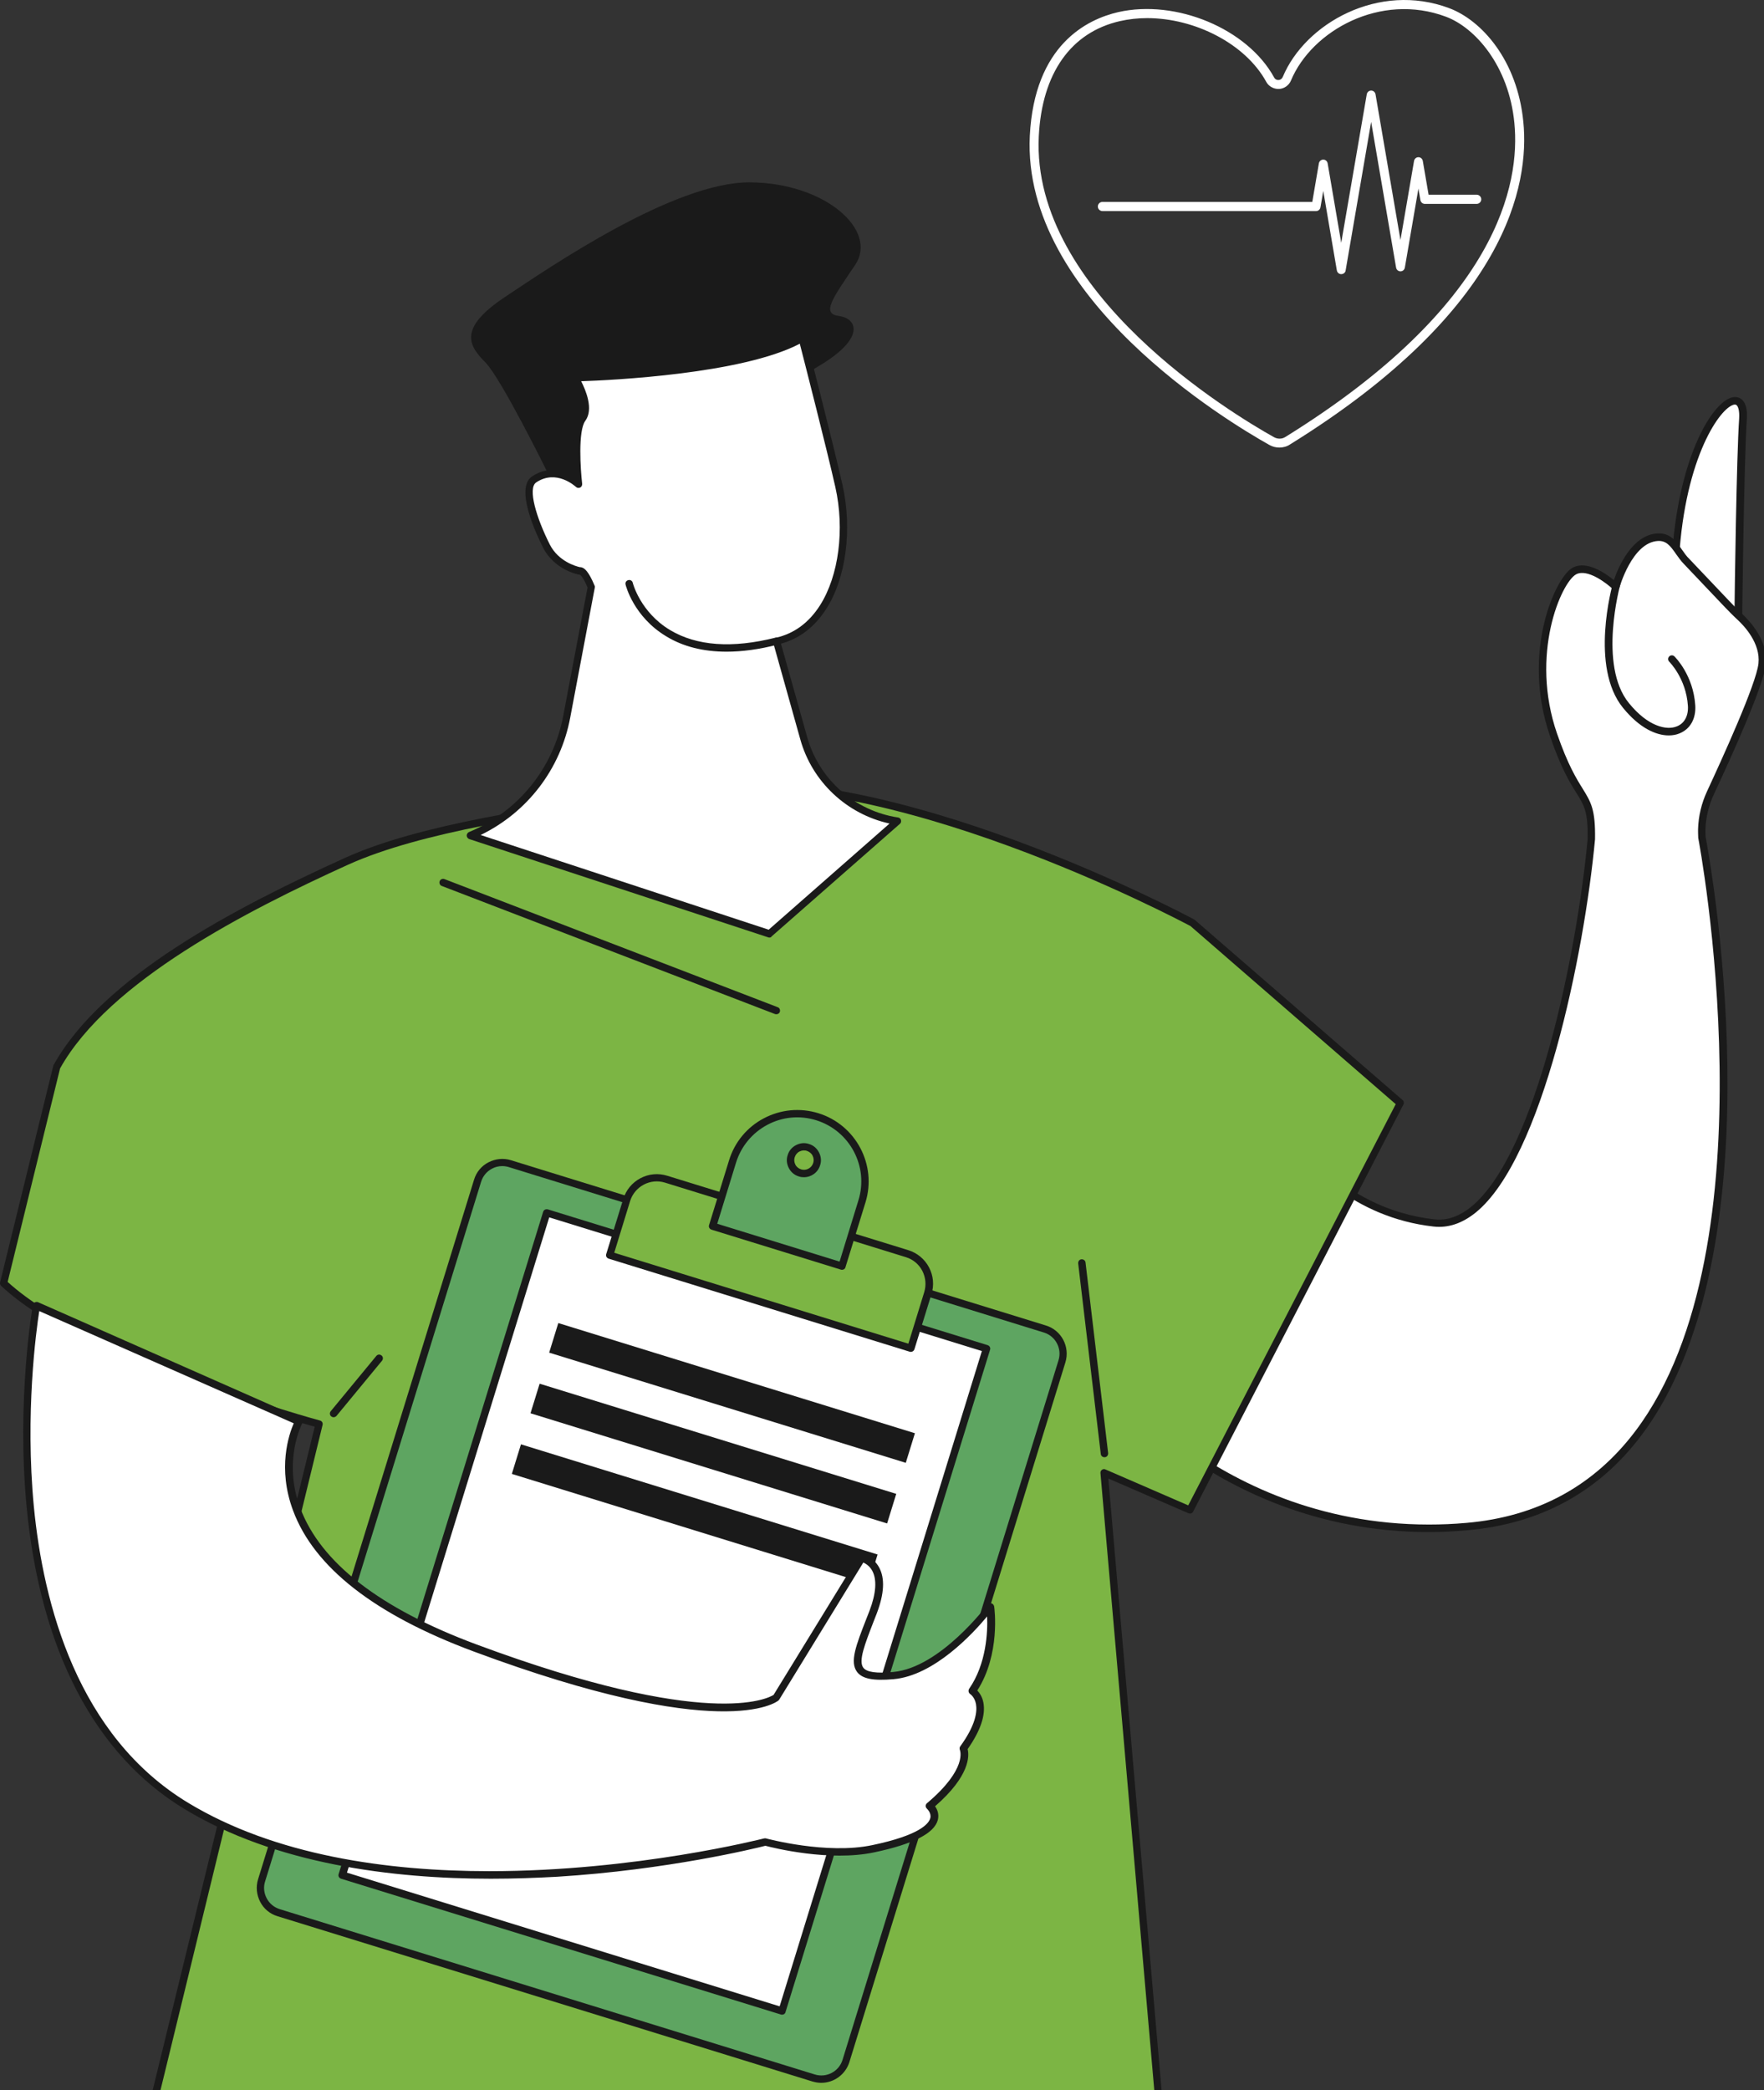
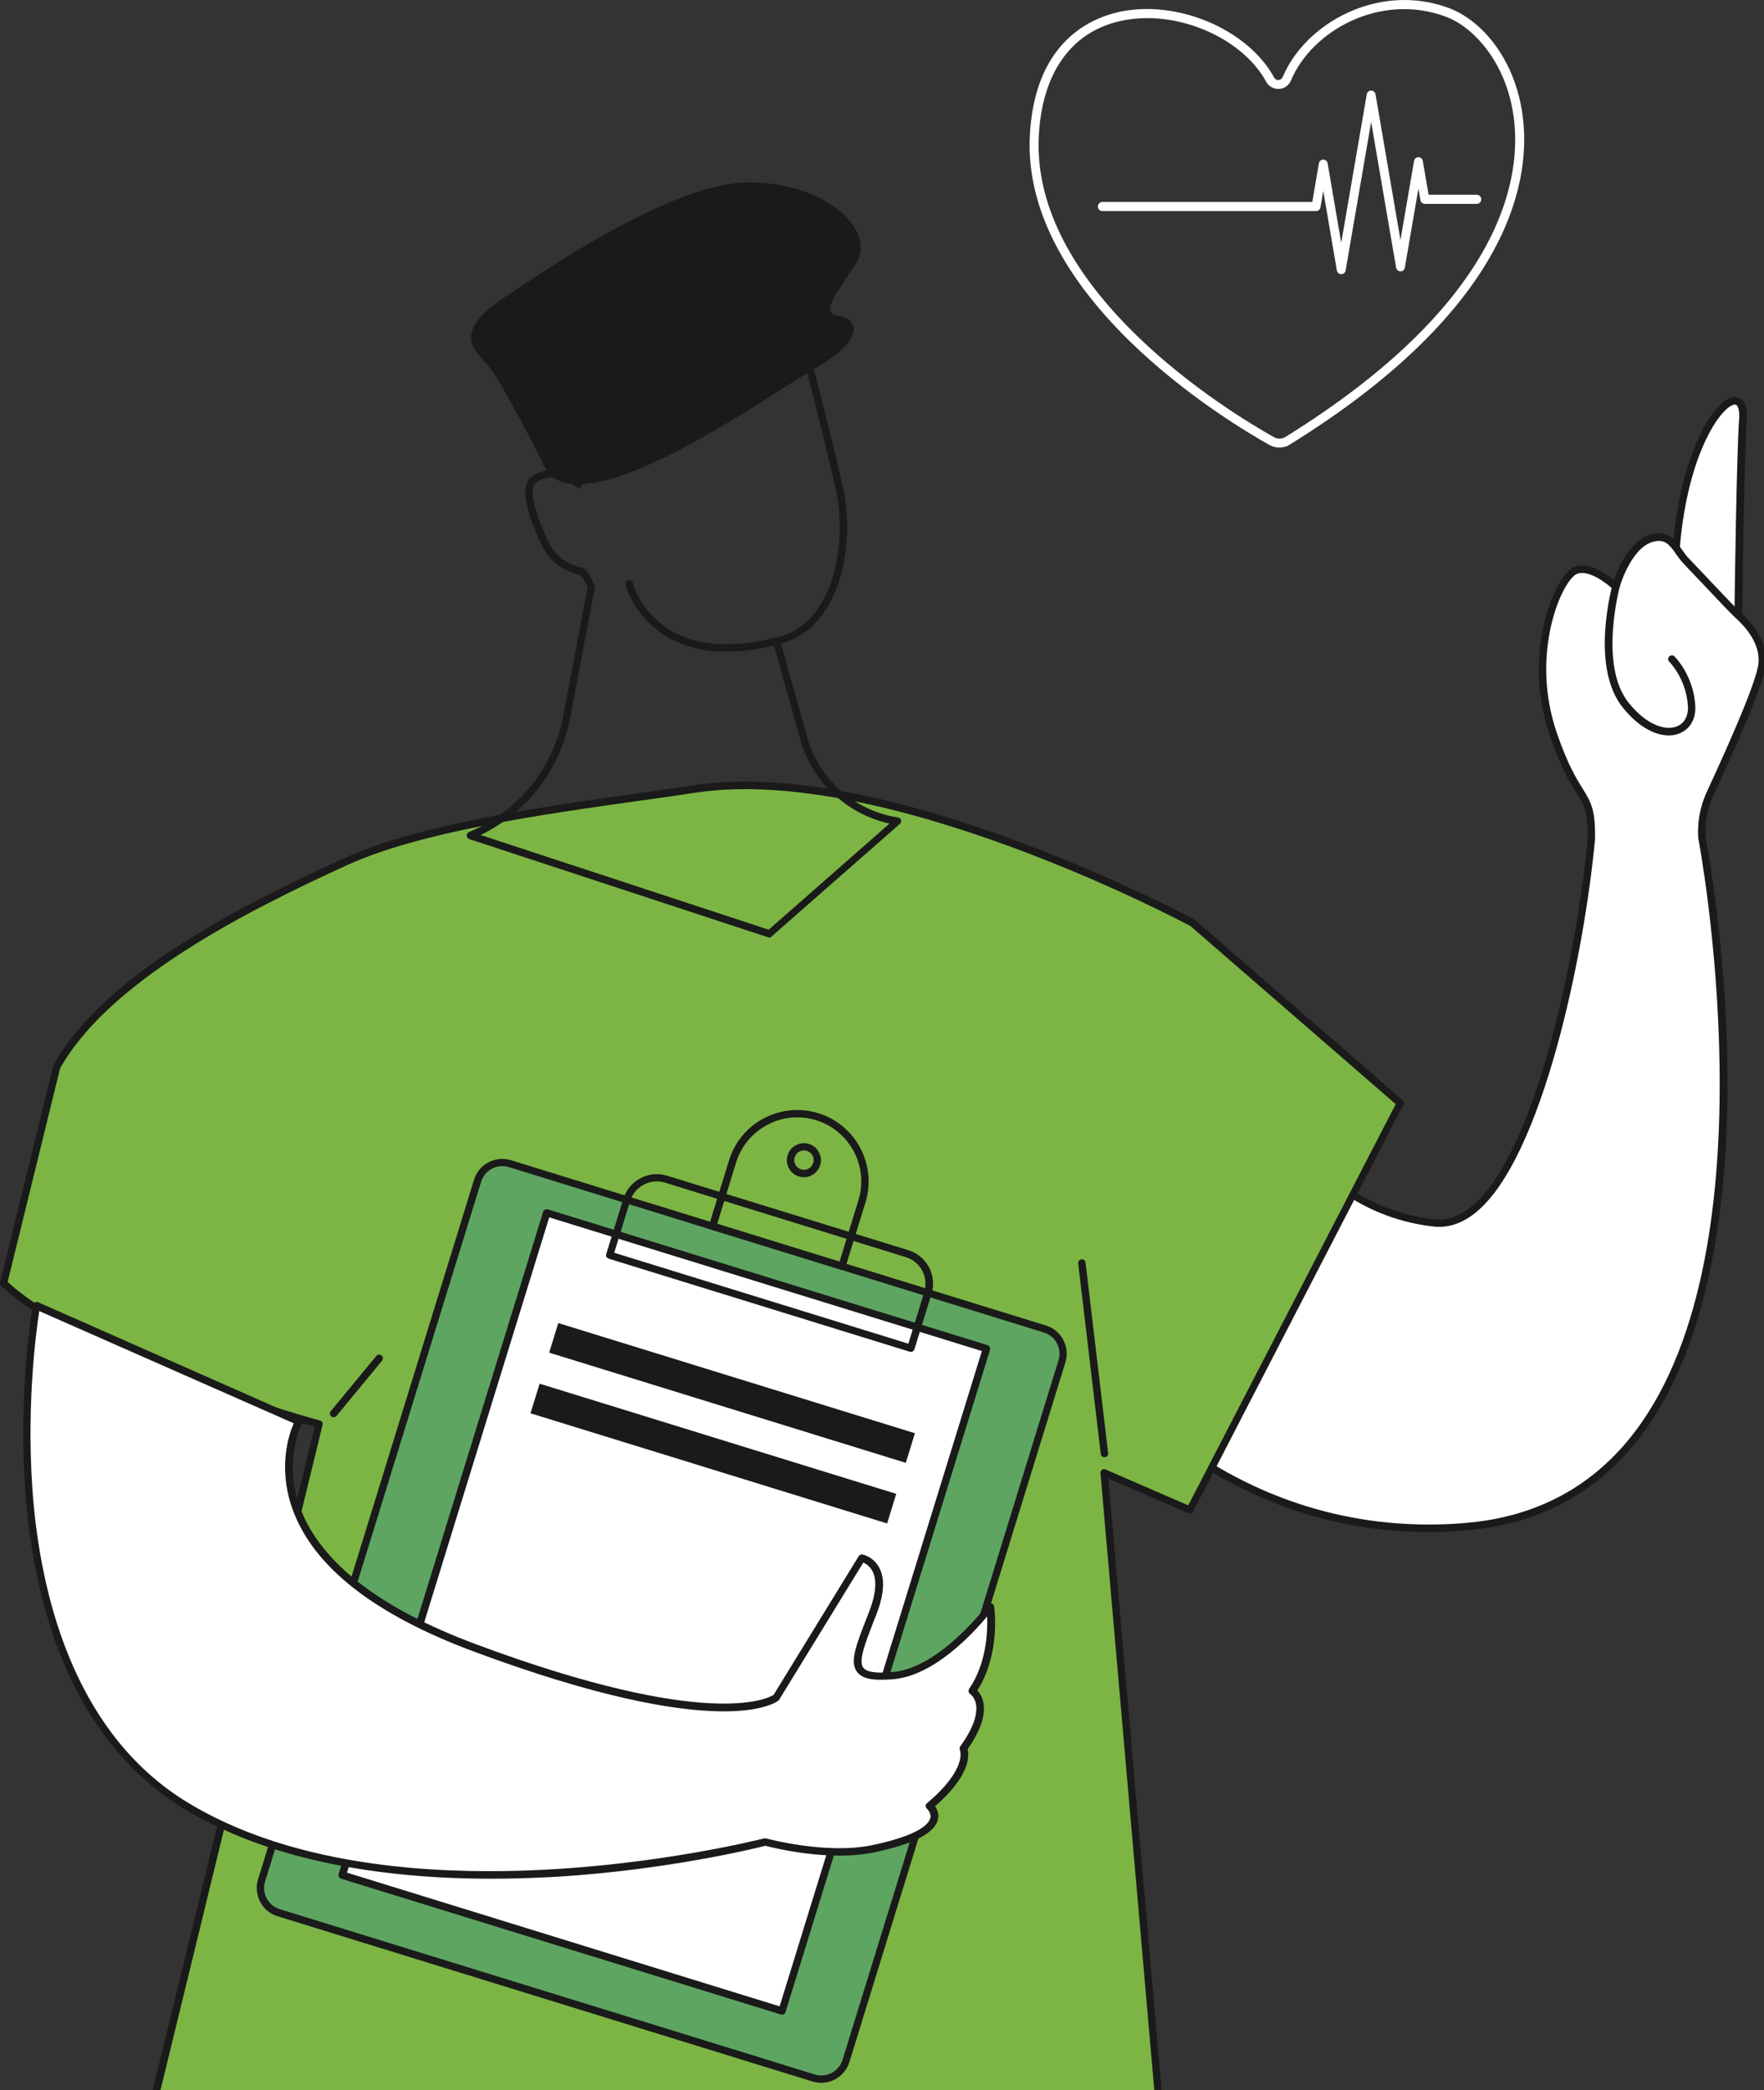
<svg xmlns="http://www.w3.org/2000/svg" width="385" height="456" viewBox="0 0 385 456" fill="none">
  <rect x="0" y="0" width="385" height="456" fill="#333333" stroke="none" />
  <g clip-path="url(#clip0_7044_5613)">
    <path d="M153.859 633.321L155.718 546.646C155.718 546.646 168.871 577.563 177.52 633.321H275.812C267.126 552.972 238.961 480.058 230.919 460.471C229.525 457.111 226.773 454.538 223.306 453.466C204.113 447.425 137.167 431.556 68.256 475.769C65.004 477.842 62.931 481.345 62.645 485.205C61.394 502.611 58.499 556.689 63.002 633.321H153.859Z" fill="#1A1A1A" />
    <path d="M379.36 136.79C379.36 136.79 379.753 101.012 380.397 91.361C381.112 80.353 366.064 92.862 365.492 126.603L379.36 136.79Z" fill="white" />
    <path d="M379.361 137.612C379.183 137.612 379.04 137.576 378.897 137.469L365.029 127.246C364.814 127.103 364.707 126.853 364.707 126.567C365.1 103.692 372.177 89.717 377.11 87.072C378.432 86.357 379.361 86.643 379.898 86.965C380.934 87.644 381.399 89.109 381.256 91.361C380.612 100.904 380.219 136.396 380.219 136.754C380.219 137.04 380.04 137.326 379.79 137.469C379.612 137.576 379.469 137.612 379.361 137.612ZM366.28 126.21L378.539 135.253C378.611 128.247 379.004 99.761 379.576 91.325C379.683 89.503 379.326 88.609 378.968 88.359C378.647 88.144 378.11 88.359 377.824 88.537C374.393 90.36 366.78 102.37 366.28 126.21Z" fill="#1A1A1A" />
    <path d="M373.356 172.961C376.859 165.49 384.114 149.514 384.615 144.903C385.151 140.185 381.398 136.146 379.718 134.573C378.717 133.644 377.788 132.679 376.859 131.714L368.173 122.564C365.993 120.384 365.171 117.06 361.847 117.238C355.556 117.56 352.661 128.033 352.661 128.033C352.661 128.033 347.121 122.707 343.618 124.637C340.116 126.567 332.967 142.58 339.079 160.379C344.512 176.142 347.514 171.996 347.336 183.147C344.834 209.954 333.146 269.143 312.987 266.856C292.829 264.604 283 249.521 283 249.521L236.57 294.699C236.57 294.699 264.807 337.768 320.1 333.086C399.376 326.366 371.426 182.718 371.426 182.682C371.39 182.003 371.39 181.467 371.39 181.11C371.497 178.286 372.141 175.534 373.356 172.961Z" fill="white" />
    <path d="M311.88 334.266C287.218 334.266 268.703 324.758 257.123 316.323C243.183 306.172 235.963 295.271 235.892 295.164C235.677 294.842 235.713 294.413 235.999 294.127L282.428 248.913C282.607 248.734 282.821 248.663 283.072 248.699C283.322 248.734 283.536 248.842 283.643 249.056C283.751 249.199 293.508 263.853 313.059 266.034C315.776 266.355 318.456 265.426 321.066 263.317C335.22 251.808 344.191 207.988 346.514 183.04C346.586 177.071 345.799 175.784 344.048 172.997C342.618 170.709 340.688 167.599 338.293 160.594C331.967 142.187 339.509 125.924 343.19 123.887C346.264 122.171 350.374 125.066 352.233 126.567C353.234 123.672 356.236 116.667 361.776 116.381C364.528 116.238 365.815 118.096 367.066 119.884C367.566 120.598 368.067 121.349 368.71 121.957L377.431 131.142C378.325 132.072 379.254 133.037 380.255 133.966C381.97 135.574 385.938 139.828 385.402 144.975C384.901 149.585 378.075 164.704 374.071 173.283C372.928 175.749 372.284 178.394 372.213 181.074C372.213 181.432 372.213 181.932 372.249 182.54C372.534 184.112 376.609 205.629 377.002 232.293C377.395 257.348 374.429 291.732 358.202 313.214C348.873 325.58 336.077 332.514 320.172 333.873C317.348 334.123 314.56 334.266 311.88 334.266ZM237.607 294.806C239.252 297.13 246.186 306.351 258.123 315.036C269.525 323.329 287.682 332.622 311.88 332.622C314.525 332.622 317.241 332.514 320.029 332.264C335.47 330.942 347.872 324.222 356.915 312.248C387.475 271.824 370.819 183.684 370.64 182.79C370.64 182.754 370.64 182.718 370.64 182.647C370.604 181.932 370.604 181.396 370.604 181.003C370.676 178.072 371.355 175.248 372.606 172.568C375.787 165.705 383.293 149.299 383.793 144.76C384.258 140.364 380.719 136.575 379.147 135.145C378.11 134.18 377.145 133.18 376.252 132.25L367.566 123.1C366.887 122.421 366.315 121.599 365.779 120.849C364.528 119.026 363.635 117.953 361.883 118.025C356.236 118.311 353.484 128.104 353.448 128.211C353.377 128.497 353.162 128.712 352.876 128.783C352.59 128.855 352.304 128.783 352.09 128.605C350.66 127.246 346.443 123.994 343.976 125.316C340.724 127.139 333.861 142.794 339.83 160.058C342.189 166.885 344.084 169.923 345.442 172.103C347.229 174.998 348.23 176.607 348.122 183.112C345.764 208.346 336.613 252.738 322.102 264.533C319.135 266.927 316.062 267.964 312.881 267.606C295.26 265.641 285.288 253.881 282.893 250.7L237.607 294.806Z" fill="#1A1A1A" />
    <path d="M364.209 160.451C361.457 160.451 357.847 158.878 354.237 154.446C346.946 145.511 351.843 127.854 352.057 127.103C352.164 126.675 352.629 126.424 353.058 126.532C353.487 126.639 353.737 127.103 353.63 127.532C353.594 127.711 348.769 145.153 355.524 153.41C359.706 158.557 363.78 159.379 365.961 158.485C367.641 157.842 368.534 156.162 368.391 153.982C367.998 148.013 364.352 144.403 364.317 144.367C363.995 144.045 363.995 143.545 364.317 143.223C364.638 142.902 365.139 142.902 365.46 143.223C365.639 143.402 369.571 147.298 370 153.91C370.178 156.805 368.892 159.093 366.533 160.022C365.854 160.308 365.067 160.451 364.209 160.451Z" fill="#1A1A1A" />
    <path d="M259.693 329.404L305.658 240.656L260.301 201.376C260.301 201.376 194.178 165.598 151.609 172.174C130.127 175.498 95.136 179.108 75.621 187.972C54.926 197.373 23.437 212.92 12.392 232.829L0.848 279.973C18.969 296.951 69.687 310.711 69.687 310.711L32.98 461.008C72.833 501.325 212.835 482.453 254.511 476.52L240.964 321.291L259.693 329.404Z" fill="#7CB544" />
    <path d="M138.028 486.921C84.915 486.921 49.029 478.414 32.374 461.544C32.159 461.329 32.088 461.043 32.159 460.793L68.688 311.283C62.075 309.424 17.326 296.521 0.241 280.545C0.027 280.33 -0.045 280.044 0.027 279.758L11.607 232.614C11.607 232.543 11.643 232.471 11.679 232.4C22.366 213.099 51.281 198.087 75.264 187.186C91.456 179.823 117.869 176.106 139.064 173.103C143.496 172.46 147.714 171.888 151.467 171.316C193.821 164.811 260.016 200.267 260.659 200.625C260.695 200.661 260.767 200.696 260.802 200.732L306.124 240.013C306.41 240.263 306.481 240.656 306.302 240.978L260.409 329.798C260.231 330.191 259.766 330.334 259.373 330.155L241.895 322.578L255.298 476.448C255.334 476.877 255.048 477.27 254.619 477.306C209.584 483.739 170.589 486.921 138.028 486.921ZM33.875 460.757C60.61 487.242 136.562 492.461 253.654 475.84L240.179 321.398C240.143 321.112 240.286 320.826 240.501 320.683C240.715 320.505 241.037 320.469 241.287 320.612L259.337 328.439L304.622 240.906L259.837 202.055C257.228 200.661 192.892 166.634 151.717 172.96C147.928 173.532 143.747 174.14 139.279 174.748C118.191 177.714 91.92 181.431 75.908 188.687C54.033 198.623 23.76 214.028 13.108 233.115L1.671 279.687C19.756 296.2 69.331 309.818 69.832 309.925C70.26 310.032 70.511 310.461 70.403 310.89L33.875 460.757Z" fill="#1A1A1A" />
-     <path d="M169.445 221.284C169.338 221.284 169.266 221.284 169.159 221.248L96.423 193.298C95.994 193.155 95.816 192.654 95.959 192.261C96.102 191.832 96.602 191.654 96.995 191.797L169.731 219.747C170.16 219.89 170.338 220.39 170.195 220.784C170.088 221.105 169.766 221.284 169.445 221.284Z" fill="#1A1A1A" />
    <path d="M228.063 289.909L111.293 253.845C108.327 252.916 105.181 254.596 104.252 257.562L57.108 410.218C56.178 413.184 57.858 416.329 60.825 417.259L177.595 453.323C180.562 454.252 183.707 452.572 184.636 449.606L231.78 296.95C232.71 293.984 231.03 290.838 228.063 289.909Z" fill="#5EA561" />
    <path d="M179.237 454.431C178.594 454.431 177.986 454.324 177.343 454.145L60.573 418.081C58.928 417.581 57.57 416.473 56.784 414.936C55.998 413.399 55.819 411.684 56.319 410.039L103.463 257.384C103.964 255.74 105.072 254.382 106.609 253.595C108.146 252.809 109.861 252.63 111.505 253.131L228.275 289.195C231.671 290.231 233.565 293.841 232.529 297.237L185.385 449.892C184.527 452.644 181.989 454.431 179.237 454.431ZM109.611 254.418C108.825 254.418 108.074 254.596 107.359 254.989C106.215 255.597 105.393 256.598 105 257.849L57.856 410.504C57.463 411.719 57.606 413.042 58.214 414.185C58.821 415.329 59.822 416.151 61.073 416.544L177.843 452.608C180.381 453.395 183.097 451.965 183.883 449.427L231.027 296.772C231.814 294.234 230.384 291.518 227.846 290.732L111.041 254.632C110.576 254.489 110.076 254.418 109.611 254.418Z" fill="#1A1A1A" />
    <path d="M215.333 294.24L119.332 264.591L74.695 409.121L170.695 438.77L215.333 294.24Z" fill="white" />
    <path d="M170.694 439.562C170.622 439.562 170.551 439.562 170.444 439.527L74.44 409.896C74.011 409.753 73.761 409.324 73.904 408.896L118.546 264.39C118.617 264.175 118.76 263.996 118.939 263.925C119.118 263.818 119.332 263.818 119.547 263.853L215.55 293.484C215.979 293.627 216.229 294.056 216.086 294.485L171.444 438.991C171.373 439.348 171.051 439.562 170.694 439.562ZM75.727 408.574L170.158 437.74L214.299 294.77L119.868 265.605L75.727 408.574Z" fill="#1A1A1A" />
-     <path d="M197.97 273.505L145.394 257.278C141.748 256.17 137.888 258.207 136.78 261.817L133.062 273.826L198.793 294.128L202.51 282.118C203.618 278.473 201.58 274.613 197.97 273.505Z" fill="#7CB544" />
    <path d="M198.791 294.95C198.719 294.95 198.648 294.95 198.54 294.914L132.846 274.613C132.417 274.47 132.167 274.041 132.31 273.612L136.027 261.602C136.635 259.637 137.957 258.028 139.78 257.063C141.603 256.098 143.676 255.919 145.642 256.527L198.219 272.754C200.184 273.362 201.793 274.684 202.758 276.507C203.723 278.33 203.902 280.403 203.294 282.369L199.577 294.378C199.47 294.735 199.148 294.95 198.791 294.95ZM134.061 273.326L198.254 293.163L201.721 281.904C202.186 280.367 202.043 278.723 201.293 277.257C200.542 275.828 199.255 274.755 197.718 274.291L145.141 258.028C141.925 257.027 138.529 258.85 137.528 262.031L134.061 273.326Z" fill="#1A1A1A" />
-     <path d="M178.378 243.623C170.587 241.229 162.294 245.589 159.9 253.381L155.539 267.499L183.775 276.22L188.136 262.102C190.566 254.31 186.206 246.054 178.378 243.623ZM174.59 255.919C173.053 255.454 172.195 253.81 172.66 252.273C173.124 250.736 174.768 249.878 176.305 250.343C177.842 250.808 178.7 252.452 178.235 253.989C177.771 255.526 176.127 256.383 174.59 255.919Z" fill="#5EA561" />
    <path d="M183.778 277.043C183.706 277.043 183.635 277.043 183.528 277.007L155.291 268.286C154.862 268.143 154.612 267.714 154.755 267.285L159.116 253.167C160.331 249.2 163.047 245.911 166.729 243.981C170.41 242.051 174.628 241.658 178.595 242.873C186.816 245.411 191.427 254.168 188.889 262.353L184.529 276.471C184.457 276.828 184.135 277.043 183.778 277.043ZM156.542 266.999L183.242 275.256L187.352 261.888C189.64 254.525 185.494 246.698 178.131 244.41C174.556 243.302 170.768 243.66 167.479 245.411C164.191 247.162 161.761 250.093 160.653 253.632L156.542 266.999ZM175.45 256.848C175.093 256.848 174.735 256.813 174.342 256.67C173.377 256.384 172.626 255.74 172.162 254.847C171.697 253.953 171.59 252.953 171.912 252.023C172.197 251.058 172.841 250.308 173.734 249.843C174.628 249.378 175.629 249.271 176.558 249.593C177.523 249.879 178.274 250.522 178.738 251.416C179.203 252.309 179.31 253.31 178.989 254.239C178.524 255.812 177.058 256.848 175.45 256.848ZM174.842 255.133C175.95 255.49 177.13 254.847 177.487 253.739C177.666 253.203 177.595 252.631 177.344 252.13C177.094 251.63 176.63 251.273 176.093 251.094C175.557 250.915 174.985 250.987 174.485 251.237C173.985 251.487 173.627 251.952 173.448 252.488C173.27 253.024 173.341 253.596 173.591 254.096C173.842 254.597 174.306 254.954 174.842 255.133Z" fill="#1A1A1A" />
    <path d="M199.683 312.702L121.852 288.664L119.858 295.119L197.69 319.157L199.683 312.702Z" fill="#1A1A1A" />
    <path d="M195.609 325.93L117.777 301.893L115.784 308.347L193.616 332.385L195.609 325.93Z" fill="#1A1A1A" />
-     <path d="M191.535 339.159L113.703 315.121L111.71 321.576L189.541 345.614L191.535 339.159Z" fill="#1A1A1A" />
    <path d="M7.959 284.87L65.254 310.176C65.254 310.176 49.348 339.377 103.712 359.571C158.112 379.802 169.442 370.401 169.442 370.401L188.136 339.985C188.136 339.985 194.641 341.236 190.602 351.744C186.563 362.216 184.275 366.577 195.034 365.612C205.757 364.647 216.158 350.6 216.158 350.6C216.158 350.6 217.623 361.144 212.226 368.972C212.226 368.972 217.158 371.974 210.26 381.517C210.26 381.517 212.548 385.914 202.897 394.063C202.897 394.063 209.295 399.46 190.602 403.391C180.272 405.572 167.012 401.926 167.012 401.926C167.012 401.926 87.807 422.621 40.663 394.063C-6.481 365.505 7.959 284.87 7.959 284.87Z" fill="white" />
    <path d="M107.144 409.896C85.627 409.896 60.071 406.714 40.234 394.669C20.719 382.839 8.817 360.071 5.814 328.796C3.563 305.242 7.137 284.941 7.173 284.726C7.208 284.476 7.387 284.261 7.601 284.154C7.816 284.047 8.066 284.011 8.316 284.118L65.611 309.424C65.826 309.531 65.969 309.674 66.04 309.889C66.112 310.103 66.076 310.353 65.969 310.532C65.933 310.603 61.644 318.717 65.54 329.046C70.007 340.949 82.946 350.957 103.998 358.784C154.502 377.549 167.655 370.543 168.835 369.793L187.421 339.519C187.6 339.233 187.921 339.09 188.279 339.162C188.386 339.197 190.566 339.626 191.853 341.949C193.175 344.344 192.997 347.704 191.352 352.029L190.709 353.673C188.743 358.748 187.314 362.394 188.422 363.859C189.136 364.825 191.281 365.146 194.962 364.789C205.22 363.859 215.407 350.242 215.514 350.099C215.693 349.849 216.05 349.706 216.372 349.813C216.694 349.884 216.908 350.17 216.98 350.492C217.051 350.921 218.374 360.929 213.298 368.828C213.763 369.328 214.371 370.15 214.621 371.437C215.157 374.189 214.013 377.585 211.189 381.623C211.547 383.053 211.761 387.414 204.077 394.097C204.541 394.741 205.006 395.777 204.684 397.064C203.934 399.995 199.287 402.354 190.816 404.141C181.023 406.214 168.835 403.176 167.048 402.711C164.832 403.283 145.674 407.965 121.619 409.467C117.044 409.717 112.183 409.896 107.144 409.896ZM8.566 286.049C7.887 290.409 5.457 308.352 7.387 328.689C9.46 350.134 16.966 378.728 41.02 393.311C60.035 404.82 84.483 408.251 106.786 408.251C138.811 408.251 166.297 401.21 166.762 401.103C166.905 401.067 167.048 401.067 167.191 401.103C167.334 401.139 180.38 404.677 190.387 402.568C200.645 400.424 202.719 397.922 203.04 396.671C203.326 395.527 202.325 394.669 202.325 394.634C202.147 394.491 202.039 394.24 202.039 394.026C202.039 393.776 202.147 393.561 202.325 393.418C211.225 385.912 209.51 381.909 209.51 381.838C209.402 381.588 209.402 381.23 209.581 381.016C212.977 376.334 213.298 373.438 213.012 371.794C212.726 370.257 211.797 369.65 211.761 369.614C211.583 369.507 211.44 369.292 211.404 369.078C211.368 368.863 211.404 368.649 211.511 368.47C215.3 363.002 215.586 356.032 215.443 352.672C212.297 356.461 203.862 365.575 195.034 366.361C190.602 366.755 188.207 366.29 187.063 364.789C185.419 362.608 186.813 358.999 189.136 353.065L189.78 351.421C191.21 347.668 191.424 344.666 190.387 342.736C189.816 341.664 188.958 341.163 188.422 340.913L170.086 370.793C170.05 370.865 169.979 370.936 169.907 371.008C169.442 371.401 157.576 380.48 103.391 360.321C81.838 352.315 68.578 341.985 63.967 329.583C60.5 320.325 63.073 312.927 64.11 310.532L8.566 286.049Z" fill="#1A1A1A" />
    <path d="M241.034 317.932C240.641 317.932 240.284 317.646 240.248 317.217L235.316 275.649C235.28 275.22 235.566 274.791 236.03 274.755C236.459 274.719 236.888 275.005 236.924 275.47L241.856 317.038C241.892 317.467 241.606 317.896 241.141 317.932C241.07 317.932 241.07 317.932 241.034 317.932Z" fill="#1A1A1A" />
    <path d="M72.798 309.21C72.62 309.21 72.441 309.139 72.298 309.032C71.94 308.746 71.905 308.245 72.191 307.888L82.127 295.843C82.413 295.485 82.913 295.45 83.271 295.736C83.628 296.021 83.664 296.522 83.378 296.879L73.442 308.924C73.263 309.103 73.048 309.21 72.798 309.21Z" fill="#1A1A1A" />
    <path d="M119.373 102.834C119.373 102.834 109.436 82.675 105.969 79.101C102.467 75.563 99.75 71.81 110.044 64.912C120.338 58.049 147.216 39.677 163.693 39.785C180.17 39.892 191.715 50.293 186.64 57.799C181.564 65.305 179.241 68.45 183.137 68.95C187.033 69.451 189.213 73.811 178.133 80.209C167.089 86.643 128.451 114.486 119.373 102.834Z" fill="#1A1A1A" />
-     <path d="M175.415 161.059L169.482 139.899C182.313 137.076 186.138 119.633 183.1 106.051C180.884 96.186 175.058 73.74 175.058 73.74C161.654 81.603 125.448 82.426 125.448 82.426C125.448 82.426 129.2 88.43 127.056 91.397C124.911 94.364 126.234 105.694 126.234 105.694C126.234 105.694 121.552 101.298 116.548 104.657C113.724 106.552 116.941 114.665 119.264 119.204C121.587 123.744 126.556 124.637 126.556 124.637C126.556 124.637 127.378 124.137 129.057 128.14L123.696 156.484C121.48 168.1 113.581 177.822 102.68 182.361L167.945 203.806L195.931 179.251C186.102 177.715 178.096 170.602 175.415 161.059Z" fill="white" />
    <path d="M167.947 204.556C167.875 204.556 167.768 204.556 167.697 204.521L102.431 183.075C102.11 182.968 101.895 182.682 101.859 182.325C101.859 182.003 102.038 181.681 102.36 181.538C113.047 177.106 120.731 167.67 122.912 156.269L128.237 128.175C127.344 126.066 126.772 125.53 126.593 125.387C126.522 125.387 126.486 125.387 126.414 125.387C126.2 125.352 121.017 124.351 118.551 119.526C117.014 116.523 112.332 106.515 116.121 103.942C119.802 101.476 123.34 102.798 125.306 103.942C125.02 100.511 124.627 93.326 126.45 90.86C127.951 88.787 125.771 84.355 124.806 82.818C124.663 82.568 124.627 82.246 124.77 81.996C124.913 81.746 125.163 81.567 125.449 81.567C125.807 81.567 161.62 80.638 174.666 72.989C174.881 72.846 175.167 72.846 175.381 72.953C175.631 73.061 175.774 73.239 175.846 73.49C175.917 73.704 181.672 96.079 183.888 105.836C186.032 115.487 184.674 126.066 180.349 132.822C177.847 136.753 174.523 139.327 170.449 140.435L176.168 160.808C178.741 170.029 186.533 176.928 196.005 178.357C196.326 178.393 196.576 178.643 196.648 178.929C196.719 179.215 196.648 179.573 196.398 179.751L168.411 204.306C168.34 204.485 168.126 204.556 167.947 204.556ZM104.897 182.182L167.768 202.841L194.146 179.68C184.817 177.642 177.24 170.566 174.666 161.308L168.733 140.149C168.662 139.934 168.697 139.72 168.805 139.505C168.912 139.327 169.091 139.184 169.305 139.148C173.308 138.255 176.561 135.86 178.991 132.035C183.066 125.602 184.388 115.487 182.315 106.265C180.385 97.723 175.703 79.459 174.559 74.991C161.942 81.603 133.42 82.961 126.843 83.176C127.88 85.213 129.595 89.323 127.737 91.825C126.128 94.041 126.7 102.477 127.058 105.55C127.093 105.872 126.915 106.229 126.629 106.372C126.343 106.515 125.95 106.48 125.699 106.229C125.521 106.086 121.41 102.298 117.014 105.264C115.12 106.551 117.086 113.02 119.981 118.775C121.875 122.528 125.771 123.564 126.557 123.743C126.7 123.743 126.843 123.743 127.022 123.815C127.558 123.993 128.452 124.601 129.774 127.782C129.846 127.925 129.846 128.104 129.81 128.247L124.448 156.59C122.34 167.813 115.084 177.249 104.897 182.182Z" fill="#1A1A1A" />
    <path d="M158.582 142.186C153.506 142.186 149.074 141.078 145.393 138.826C138.316 134.573 136.6 127.818 136.529 127.532C136.421 127.103 136.672 126.674 137.136 126.567C137.565 126.46 137.994 126.71 138.101 127.139C138.101 127.21 139.745 133.572 146.25 137.468C152.041 140.935 159.797 141.507 169.304 139.112C169.733 139.005 170.162 139.255 170.269 139.684C170.376 140.113 170.126 140.542 169.697 140.649C165.694 141.686 161.977 142.186 158.582 142.186Z" fill="#1A1A1A" />
    <path d="M279.227 97.648C278.487 97.648 277.747 97.473 277.05 97.082C268.038 92.031 223.019 65.037 224.76 29.64C225.762 9.786 237.256 4.213 244.048 2.646C256.718 -0.228 272.305 6.303 278.095 16.927C278.269 17.275 278.661 17.492 279.053 17.449C279.445 17.449 279.793 17.188 279.967 16.796C284.844 5.084 300.953 -3.972 316.279 1.775C323.376 4.431 331.169 13.139 332.475 26.592C333.825 40.263 328.992 67.562 281.578 96.951C280.882 97.43 280.055 97.648 279.227 97.648ZM250.361 3.952C248.358 3.952 246.355 4.17 244.44 4.605C233.729 7.043 227.416 15.969 226.719 29.727C225.021 63.949 269.17 90.42 278.052 95.384C278.835 95.819 279.793 95.819 280.533 95.34C327.033 66.517 331.822 40.046 330.516 26.81C329.297 14.271 321.895 5.998 315.582 3.647C301.301 -1.708 286.281 6.695 281.753 17.58C281.317 18.625 280.272 19.365 279.14 19.408C278.008 19.452 276.876 18.842 276.354 17.841C271.826 9.568 260.81 3.952 250.361 3.952Z" fill="white" />
    <path d="M292.727 59.813C292.248 59.813 291.856 59.464 291.769 58.985L288.808 41.657L288.199 45.227C288.112 45.706 287.72 46.054 287.241 46.054H240.611C240.088 46.054 239.609 45.619 239.609 45.053C239.609 44.531 240.045 44.051 240.611 44.051H286.414L287.85 35.648C287.938 35.17 288.329 34.821 288.808 34.821C289.287 34.821 289.679 35.17 289.766 35.648L292.727 52.977L298.3 20.584C298.387 20.105 298.779 19.757 299.258 19.757C299.737 19.757 300.128 20.105 300.215 20.584L305.658 52.367L308.619 35.126C308.706 34.647 309.097 34.299 309.576 34.299C310.055 34.299 310.447 34.647 310.534 35.126L311.797 42.484H322.29C322.812 42.484 323.291 42.919 323.291 43.486C323.291 44.008 322.856 44.487 322.29 44.487H310.97C310.491 44.487 310.099 44.139 310.012 43.66L309.576 41.134L306.616 58.376C306.529 58.855 306.137 59.203 305.658 59.203C305.179 59.203 304.787 58.855 304.7 58.376L299.258 26.592L293.685 59.029C293.641 59.464 293.206 59.813 292.727 59.813Z" fill="white" />
  </g>
  <defs>
    <clipPath id="clip0_7044_5613">
      <rect width="385" height="456" fill="white" />
    </clipPath>
  </defs>
</svg>